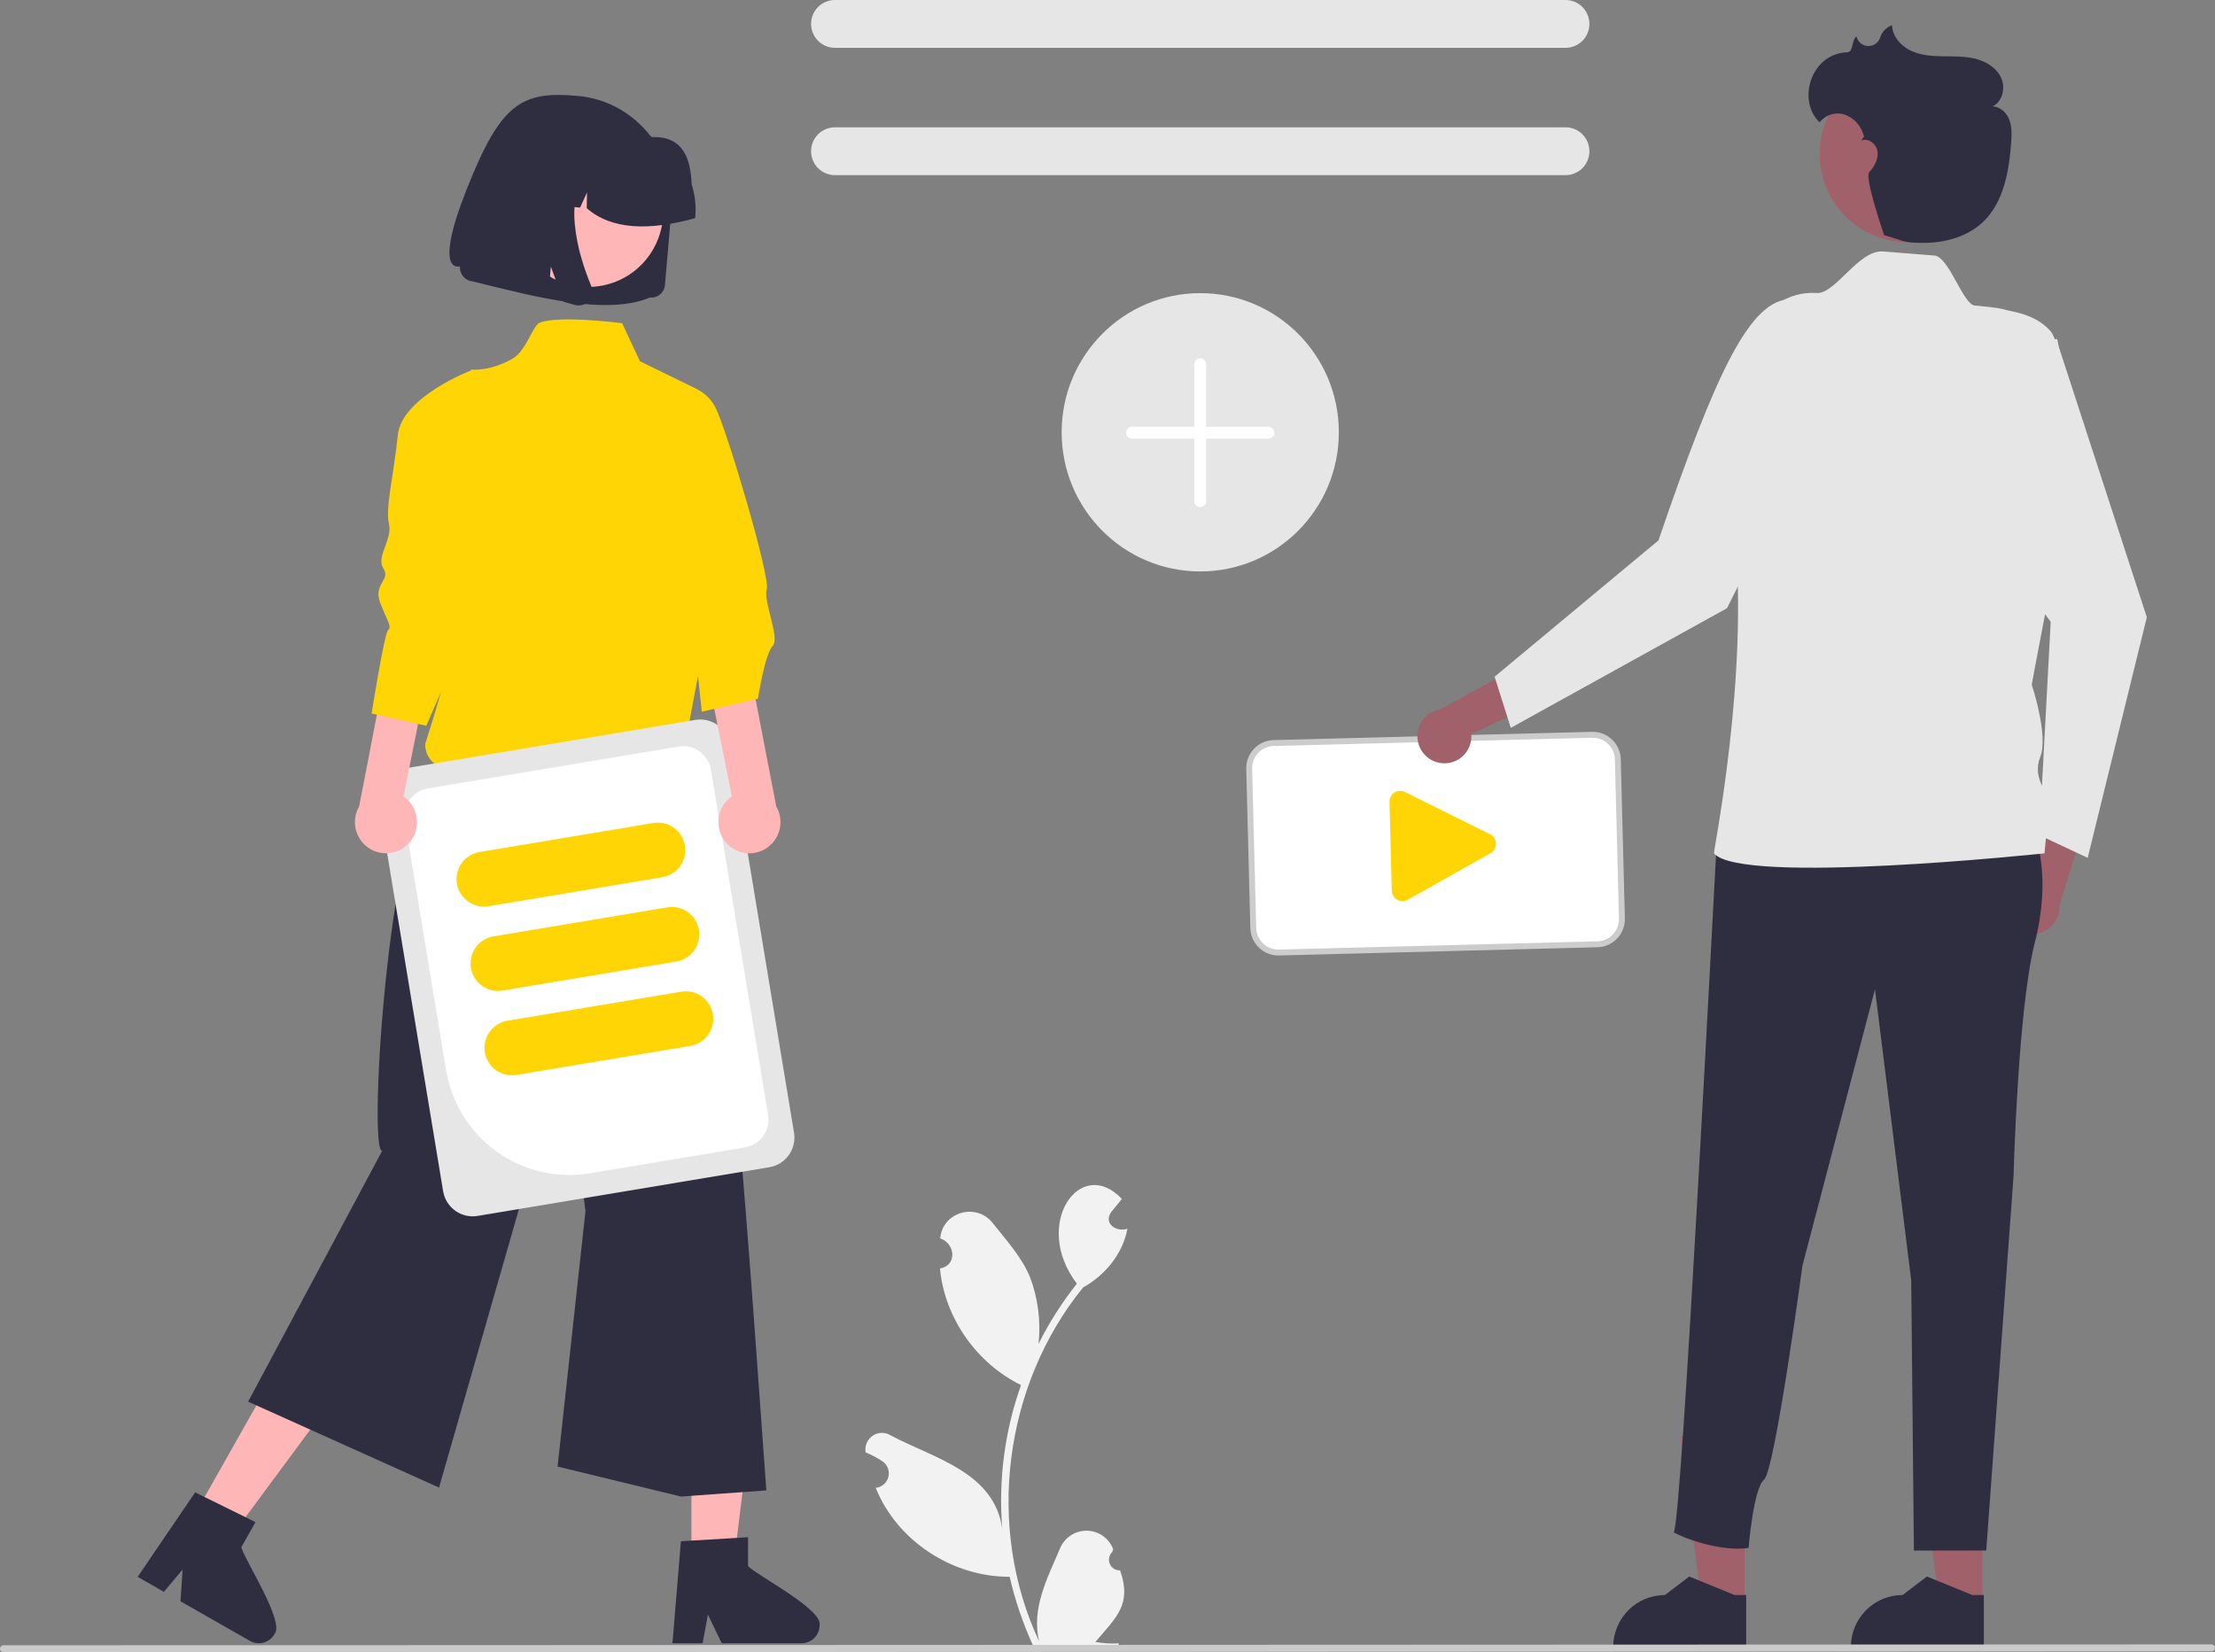
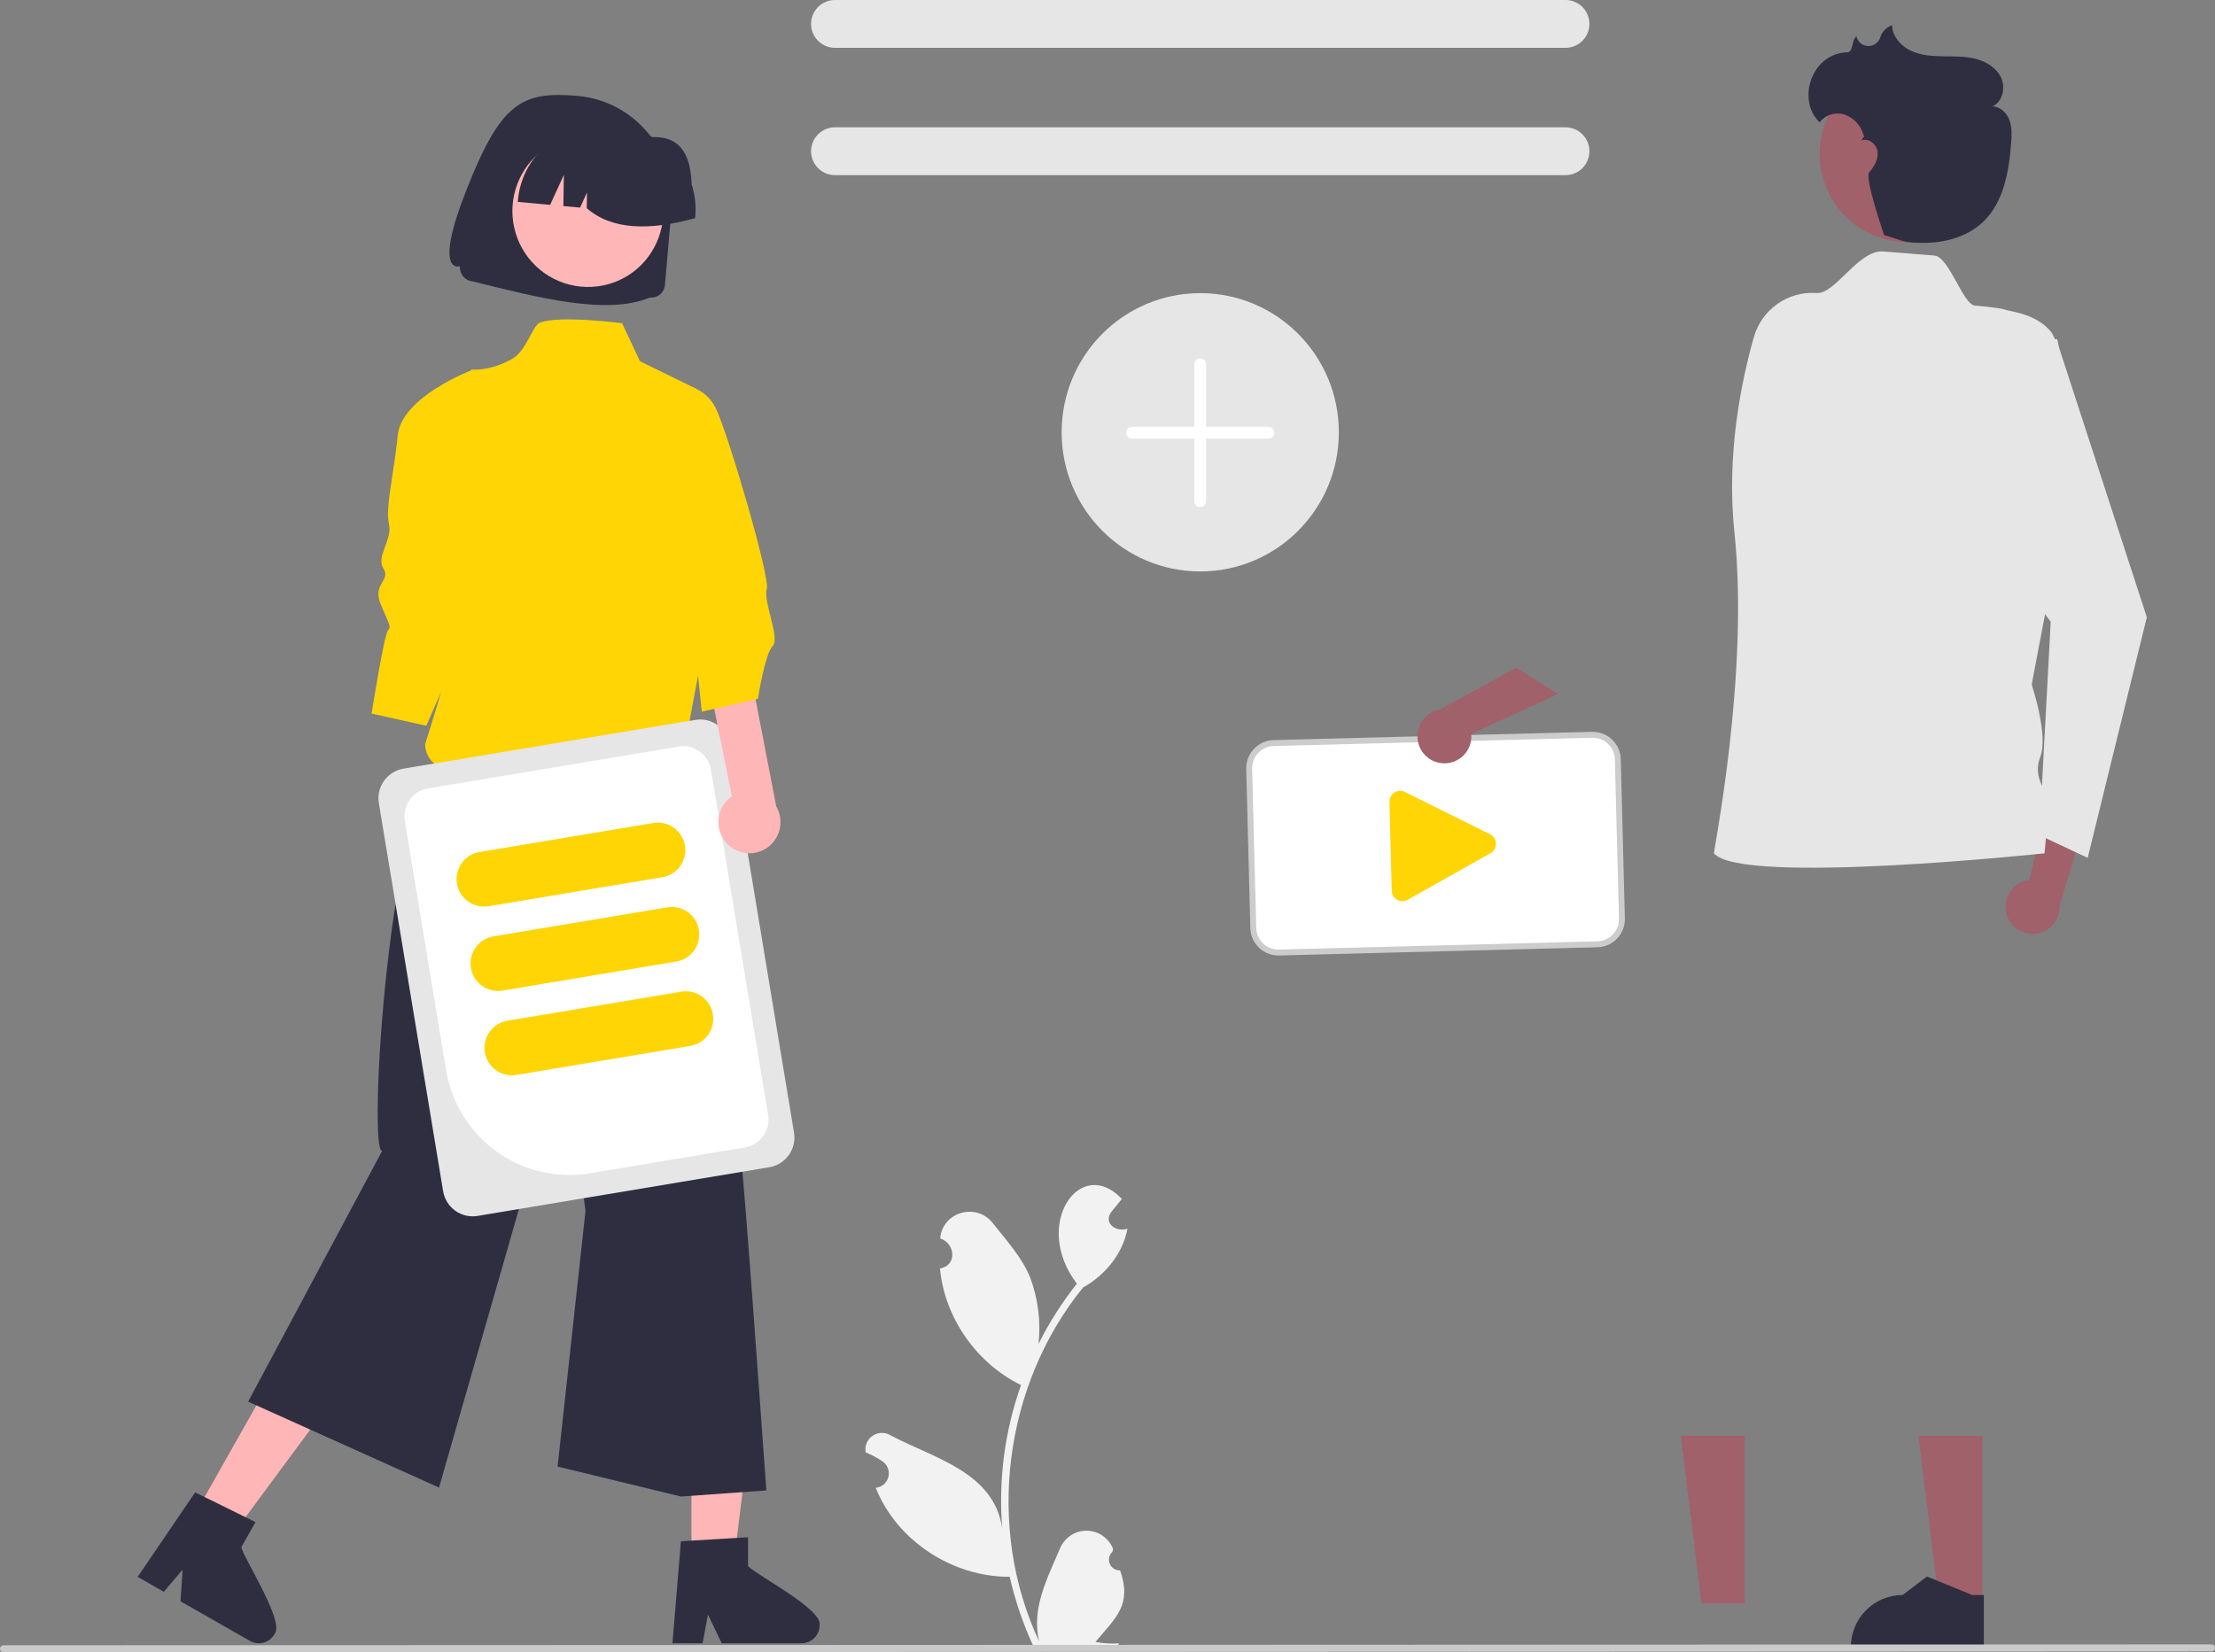
<svg xmlns="http://www.w3.org/2000/svg" width="260" height="194" viewBox="0 0 260 194" fill="none">
  <rect x="0" y="0" width="260" height="194" fill="#808080" stroke="none" />
  <g clip-path="url(#clip0_0_398)">
    <path d="M131.478 184.376C131.222 184.387 130.968 184.32 130.751 184.182C130.535 184.044 130.365 183.843 130.267 183.605C130.168 183.368 130.144 183.105 130.198 182.854C130.253 182.602 130.383 182.373 130.571 182.199C130.603 182.073 130.626 181.982 130.657 181.856C130.412 181.231 129.986 180.693 129.435 180.312C128.884 179.931 128.231 179.724 127.562 179.718C126.893 179.712 126.237 179.906 125.678 180.277C125.12 180.647 124.684 181.177 124.428 181.797C122.945 185.282 121.027 188.889 121.981 192.727C115.679 179.314 117.822 162.629 127.136 151.158C129.71 149.734 131.796 147.204 132.34 144.266C131.066 144.699 129.477 143.658 130.435 142.311C130.85 141.796 131.269 141.284 131.685 140.769C126.845 135.593 121.079 143.728 126.406 150.715C124.663 152.909 123.153 155.28 121.902 157.789C122.191 155.125 121.846 152.429 120.895 149.925C119.932 147.59 118.126 145.625 116.536 143.607C114.602 141.148 110.622 142.282 110.362 145.402C112.147 145.991 112.378 148.58 110.337 148.934C110.872 154.739 114.648 160.073 119.849 162.619C117.928 168.031 117.178 173.792 117.649 179.518C116.731 172.826 109.578 171.202 104.579 168.542C104.261 168.337 103.89 168.23 103.512 168.233C103.134 168.236 102.765 168.349 102.45 168.559C102.135 168.769 101.888 169.067 101.739 169.416C101.589 169.764 101.544 170.149 101.609 170.523C102.299 170.805 102.959 171.155 103.581 171.568C103.872 171.764 104.095 172.046 104.22 172.375C104.345 172.704 104.366 173.064 104.279 173.406C104.193 173.747 104.003 174.053 103.737 174.282C103.47 174.511 103.14 174.651 102.791 174.684C105.311 180.948 111.826 185.154 118.517 185.13C119.16 187.936 120.092 190.668 121.297 193.281H131.229C131.265 193.17 131.297 193.056 131.329 192.945C130.409 193.003 129.486 192.948 128.581 192.78C131.013 189.888 132.894 188.413 131.478 184.376L131.478 184.376Z" fill="#F2F2F2" />
    <path d="M183.771 5.615H98.001C97.259 5.615 96.548 5.319 96.024 4.792C95.5 4.266 95.205 3.552 95.205 2.807C95.205 2.063 95.5 1.349 96.024 0.822C96.548 0.296 97.259 0 98.001 0H183.771C184.513 0 185.224 0.296 185.748 0.822C186.272 1.349 186.567 2.063 186.567 2.807C186.567 3.552 186.272 4.266 185.748 4.792C185.224 5.319 184.513 5.615 183.771 5.615Z" fill="#E6E6E6" />
    <path d="M183.771 20.562H98.001C97.259 20.562 96.548 20.267 96.024 19.74C95.5 19.214 95.205 18.5 95.205 17.755C95.205 17.011 95.5 16.297 96.024 15.77C96.548 15.243 97.259 14.948 98.001 14.948H183.771C184.513 14.948 185.224 15.243 185.748 15.77C186.272 16.297 186.567 17.011 186.567 17.755C186.567 18.5 186.272 19.214 185.748 19.74C185.224 20.267 184.513 20.562 183.771 20.562Z" fill="#E6E6E6" />
    <path d="M187.518 110.867L150.129 111.837C149.349 111.856 148.594 111.564 148.028 111.025C147.462 110.485 147.133 109.742 147.112 108.959L146.632 90.27C146.612 89.487 146.903 88.728 147.44 88.16C147.977 87.592 148.717 87.261 149.497 87.24L186.886 86.271C187.666 86.252 188.422 86.544 188.987 87.083C189.553 87.623 189.882 88.365 189.903 89.148L190.384 107.837C190.403 108.621 190.112 109.379 189.575 109.947C189.038 110.516 188.298 110.846 187.518 110.867Z" fill="white" />
    <path d="M187.527 111.215L150.138 112.184C149.266 112.206 148.422 111.88 147.79 111.277C147.158 110.674 146.789 109.844 146.766 108.968L146.286 90.279C146.264 89.404 146.589 88.556 147.189 87.921C147.79 87.286 148.616 86.916 149.488 86.893L186.877 85.924C187.749 85.902 188.593 86.228 189.225 86.831C189.858 87.434 190.226 88.264 190.249 89.14L190.73 107.829C190.751 108.704 190.426 109.552 189.826 110.187C189.225 110.822 188.399 111.192 187.527 111.215ZM149.506 87.588C148.818 87.606 148.165 87.898 147.691 88.4C147.217 88.901 146.961 89.57 146.978 90.261L147.458 108.95C147.476 109.641 147.767 110.297 148.266 110.773C148.765 111.249 149.432 111.507 150.12 111.489L187.509 110.52C188.197 110.502 188.85 110.21 189.324 109.708C189.798 109.207 190.055 108.538 190.038 107.847L189.557 89.158C189.539 88.467 189.248 87.811 188.749 87.335C188.25 86.859 187.583 86.602 186.895 86.619L149.506 87.588Z" fill="#CCCCCC" />
    <path d="M164.658 105.809C164.446 105.814 164.236 105.765 164.047 105.666C163.846 105.564 163.676 105.408 163.557 105.216C163.437 105.024 163.371 104.803 163.367 104.576L163.099 94.146C163.093 93.92 163.148 93.697 163.258 93.499C163.367 93.301 163.528 93.137 163.722 93.023C163.917 92.909 164.138 92.85 164.364 92.851C164.589 92.852 164.81 92.914 165.003 93.031L174.989 97.99C175.17 98.1 175.322 98.253 175.428 98.437C175.535 98.621 175.594 98.828 175.599 99.041C175.605 99.253 175.557 99.464 175.46 99.653C175.362 99.842 175.219 100.003 175.044 100.122L165.326 105.592C165.128 105.727 164.897 105.802 164.658 105.809Z" fill="#FFD506" />
    <path d="M140.886 67.093C149.871 67.093 157.155 59.779 157.155 50.755C157.155 41.732 149.871 34.417 140.886 34.417C131.901 34.417 124.617 41.732 124.617 50.755C124.617 59.779 131.901 67.093 140.886 67.093Z" fill="#E6E6E6" />
    <path d="M140.886 59.544C140.702 59.544 140.526 59.471 140.396 59.341C140.266 59.21 140.194 59.033 140.194 58.849V42.76C140.194 42.575 140.266 42.398 140.396 42.268C140.526 42.138 140.702 42.065 140.886 42.065C141.069 42.065 141.246 42.138 141.375 42.268C141.505 42.398 141.578 42.575 141.578 42.76V58.849C141.578 59.033 141.505 59.21 141.375 59.341C141.246 59.471 141.069 59.544 140.886 59.544Z" fill="white" />
    <path d="M148.896 51.499H132.875C132.692 51.499 132.516 51.426 132.386 51.296C132.256 51.165 132.183 50.989 132.183 50.804C132.183 50.62 132.256 50.443 132.386 50.312C132.516 50.182 132.692 50.109 132.875 50.109H148.896C149.08 50.109 149.256 50.182 149.386 50.312C149.516 50.443 149.588 50.62 149.588 50.804C149.588 50.989 149.516 51.165 149.386 51.296C149.256 51.426 149.08 51.499 148.896 51.499Z" fill="white" />
    <path d="M81.003 103.594H53.311V72.308H81.003C77.978 76.391 79.475 89.96 81.003 103.594Z" fill="#FFB6B6" />
    <path d="M81.163 183.427H86.148L88.519 164.118L81.162 164.119L81.163 183.427Z" fill="#FFB6B6" />
    <path d="M87.807 183.878V180.484L86.496 180.564L81.162 180.882L79.927 180.958L78.984 192.324L78.933 192.933H82.472L82.586 192.328L83.1 189.577L84.427 192.328L84.718 192.933H94.102C94.66 192.929 95.194 192.705 95.589 192.308C95.983 191.911 96.206 191.374 96.208 190.813C96.604 188.955 88.801 184.94 87.807 183.878Z" fill="#2F2E41" />
    <path d="M22.766 177.978L27.102 180.448L38.652 164.83L32.254 161.184L22.766 177.978Z" fill="#FFB6B6" />
    <path d="M28.325 181.66L29.989 178.711L28.818 178.131L24.019 175.766L22.907 175.216L17.442 183.251L16.157 185.139L17.61 185.968L19.232 186.895L21.432 184.288L21.187 188.008L28.852 192.379H28.856L29.349 192.658C29.836 192.934 30.412 193.005 30.95 192.855C31.489 192.705 31.947 192.347 32.222 191.858C33.478 190.436 28.666 183.082 28.325 181.66Z" fill="#2F2E41" />
    <path d="M52.273 88.646C45.593 93.091 43.135 135.798 44.87 135.101L29.126 164.567L51.535 174.655L66.27 123.275L68.725 142.183L65.451 172.189L79.936 175.707L89.955 174.988C87.351 139.222 85.005 101.499 79.618 86.908L52.273 88.646Z" fill="#2F2E41" />
    <path d="M73.024 37.949C73.024 37.949 65.609 36.985 63.349 37.893C62.546 38.216 61.742 41.181 60.234 42.064C57.505 43.663 55.277 43.394 55.277 43.394C56.343 57.027 56.285 67.603 49.907 87.352C49.901 87.852 50.023 88.345 50.261 88.784C50.499 89.223 50.845 89.593 51.266 89.859C51.688 90.125 52.17 90.278 52.667 90.303C53.164 90.328 53.659 90.225 54.105 90.003L80.311 87.951L83.417 71.529L87.484 62.907L82.215 52.016L81.763 45.663L75.118 42.412L73.024 37.949Z" fill="#FFD506" />
    <path d="M76.298 34.935L76.306 34.935C76.733 34.972 77.156 34.838 77.484 34.561C77.811 34.285 78.016 33.889 78.052 33.461L78.833 24.452C78.974 22.838 78.791 21.212 78.294 19.671C77.32 16.662 75.228 14.148 72.454 12.65C71.021 11.879 69.448 11.408 67.829 11.263C61.205 10.674 58.795 12.075 54.773 22.241C50.751 32.407 53.992 31.264 53.992 31.264C53.972 31.481 53.997 31.699 54.064 31.907C54.195 32.311 54.477 32.649 54.851 32.85C55.043 32.953 55.253 33.016 55.469 33.035C63.308 34.981 71.219 37.031 76.299 34.935L76.298 34.935Z" fill="#2F2E41" />
    <path d="M61.632 19.836C60.659 21.302 60.141 23.025 60.143 24.787C60.145 26.548 60.666 28.27 61.642 29.735C62.617 31.199 64.003 32.34 65.624 33.014C67.245 33.688 69.028 33.864 70.749 33.521C71.888 33.297 72.971 32.849 73.937 32.202C74.902 31.555 75.73 30.721 76.372 29.751C77.343 28.285 77.859 26.563 77.857 24.803C77.855 23.043 77.334 21.323 76.36 19.859C75.385 18.396 74.001 17.255 72.382 16.581C70.763 15.906 68.982 15.729 67.262 16.07C66.122 16.292 65.037 16.739 64.071 17.386C63.105 18.032 62.276 18.865 61.632 19.836Z" fill="#FFB6B6" />
    <path d="M81.615 25.433C81.726 24.157 81.581 22.871 81.188 21.652C81.079 18.665 80.198 15.963 76.57 16.101C75.444 15.496 74.208 15.124 72.936 15.008L71.142 14.842C71.121 14.84 71.101 14.838 71.081 14.837C68.57 14.619 66.076 15.412 64.147 17.041C62.218 18.67 61.013 21.002 60.796 23.523L60.78 23.704L64.577 24.051L66.187 20.531L66.13 24.194L68.091 24.374L68.903 22.598L68.875 24.445C71.802 26.999 76.215 27.105 81.597 25.614L81.615 25.433Z" fill="#2F2E41" />
-     <path d="M69.534 34.058C69.568 34.354 69.519 34.654 69.391 34.924C69.328 35.062 69.244 35.191 69.145 35.305C69.06 35.403 68.963 35.491 68.858 35.566C68.545 35.788 68.163 35.891 67.782 35.856C67.758 35.853 67.734 35.85 67.711 35.847C67.687 35.844 67.663 35.84 67.64 35.836C67.616 35.832 67.592 35.827 67.569 35.822C67.545 35.816 67.522 35.81 67.498 35.804L66.171 35.44L64.66 31.294L64.344 34.943L58.311 33.3L59.652 17.815L69.923 18.762L69.643 19.036C68.714 19.956 68.055 21.117 67.74 22.389C67.428 23.678 67.338 25.011 67.474 26.33C67.601 27.665 67.856 28.984 68.235 30.269C68.564 31.407 68.959 32.526 69.417 33.618C69.476 33.759 69.516 33.907 69.534 34.058Z" fill="#2F2E41" />
    <path d="M52.015 139.861L44.471 94.301C44.32 93.378 44.539 92.433 45.08 91.673C45.621 90.912 46.441 90.399 47.359 90.244L81.621 84.522C82.539 84.37 83.48 84.59 84.237 85.134C84.995 85.677 85.506 86.5 85.66 87.422L93.204 132.983C93.356 133.905 93.137 134.85 92.596 135.611C92.054 136.371 91.235 136.885 90.317 137.04L56.055 142.761C55.136 142.914 54.195 142.694 53.438 142.15C52.681 141.607 52.169 140.783 52.015 139.861Z" fill="#E6E6E6" />
    <path d="M52.365 125.661L47.515 96.371C47.373 95.507 47.578 94.622 48.085 93.91C48.592 93.198 49.359 92.716 50.219 92.572L79.664 87.655C80.525 87.512 81.406 87.718 82.115 88.227C82.824 88.736 83.303 89.507 83.448 90.37L90.161 130.913C90.303 131.777 90.098 132.662 89.591 133.374C89.084 134.086 88.316 134.568 87.456 134.712L69.215 137.758C65.384 138.394 61.458 137.477 58.299 135.209C55.14 132.941 53.006 129.508 52.365 125.661Z" fill="white" />
    <path d="M53.636 103.747C53.497 102.903 53.697 102.038 54.193 101.342C54.688 100.646 55.438 100.176 56.278 100.035L76.704 96.624C77.545 96.484 78.406 96.686 79.098 97.183C79.791 97.681 80.258 98.434 80.398 99.278C80.538 100.122 80.338 100.987 79.843 101.683C79.348 102.379 78.598 102.849 77.758 102.99L57.332 106.401C56.492 106.541 55.631 106.339 54.938 105.842C54.245 105.344 53.776 104.591 53.636 103.747Z" fill="#FFD506" />
    <path d="M55.275 113.65C55.137 112.806 55.337 111.941 55.832 111.245C56.328 110.549 57.078 110.079 57.918 109.938L78.344 106.527C79.184 106.387 80.045 106.589 80.738 107.086C81.431 107.584 81.898 108.337 82.038 109.181C82.178 110.025 81.978 110.89 81.483 111.586C80.988 112.282 80.238 112.752 79.398 112.893L58.972 116.304C58.132 116.444 57.27 116.243 56.577 115.745C55.884 115.248 55.416 114.494 55.275 113.65Z" fill="#FFD506" />
    <path d="M56.915 123.553C56.776 122.709 56.977 121.844 57.472 121.148C57.967 120.452 58.718 119.982 59.558 119.841L79.984 116.43C80.824 116.29 81.685 116.492 82.378 116.989C83.07 117.487 83.538 118.241 83.677 119.084C83.817 119.928 83.618 120.793 83.123 121.489C82.628 122.185 81.878 122.655 81.038 122.796L60.612 126.207C59.771 126.347 58.91 126.146 58.217 125.648C57.524 125.151 57.056 124.397 56.915 123.553Z" fill="#FFD506" />
-     <path d="M47.941 99.056C48.306 98.672 48.584 98.213 48.755 97.71C48.926 97.208 48.986 96.674 48.932 96.146C48.878 95.618 48.709 95.108 48.44 94.651C48.169 94.194 47.804 93.802 47.368 93.501L50.964 75.584L46.273 73.367L42.158 94.679C41.708 95.453 41.557 96.366 41.733 97.245C41.909 98.124 42.4 98.907 43.113 99.447C43.826 99.987 44.711 100.245 45.601 100.173C46.49 100.101 47.323 99.704 47.941 99.056Z" fill="#FFB6B6" />
    <path d="M55.388 43.455C55.388 43.455 47.144 46.571 46.692 51.108C46.24 55.647 45.202 59.691 45.654 61.506C46.105 63.322 44.1 65.384 45.004 66.746C45.907 68.107 43.74 68.555 44.644 70.824C45.548 73.093 46 73.546 45.548 74C45.096 74.454 43.619 83.779 43.619 83.779L50.037 85.21L58.411 66.084L55.388 43.455Z" fill="#FFD506" />
    <path d="M85.335 99.056C84.97 98.672 84.692 98.213 84.521 97.71C84.35 97.208 84.289 96.674 84.344 96.146C84.398 95.618 84.566 95.108 84.836 94.651C85.106 94.194 85.472 93.802 85.908 93.501L82.312 75.584L87.002 73.367L91.118 94.679C91.567 95.453 91.719 96.366 91.543 97.245C91.366 98.124 90.876 98.907 90.163 99.447C89.45 99.987 88.565 100.245 87.675 100.173C86.785 100.101 85.953 99.704 85.335 99.056Z" fill="#FFB6B6" />
    <path d="M79.956 45.209C80.814 45.257 81.644 45.535 82.359 46.014C83.074 46.493 83.648 47.155 84.022 47.932C85.378 50.655 90.454 67.818 90.003 69.179C89.551 70.54 91.599 74.937 90.695 75.844C89.791 76.752 88.964 82.041 88.964 82.041L82.379 83.559L80.254 63.361L79.956 45.209Z" fill="#FFD506" />
    <path d="M235.541 107.361C235.41 106.918 235.378 106.451 235.446 105.994C235.515 105.537 235.682 105.1 235.937 104.715C236.191 104.329 236.527 104.005 236.92 103.764C237.313 103.523 237.754 103.371 238.211 103.32L240.683 92.357L244.712 96.57L241.746 106.335C241.781 107.113 241.531 107.876 241.043 108.481C240.555 109.086 239.863 109.49 239.098 109.616C238.333 109.743 237.548 109.583 236.893 109.167C236.237 108.752 235.756 108.109 235.541 107.361Z" fill="#A0616A" />
    <path d="M241.481 39.823L241.679 40.765L251.998 72.469L245.057 100.721L239.376 98.053L240.715 73.005C230.518 59.332 227.519 54.383 228.408 40.153L241.481 39.823Z" fill="#E6E6E6" />
    <path d="M232.687 188.251L227.611 188.251L225.196 168.586L232.688 168.587L232.687 188.251Z" fill="#A0616A" />
    <path d="M232.866 193.569L217.255 193.569V193.371C217.255 191.752 217.896 190.2 219.035 189.056C220.175 187.912 221.72 187.269 223.331 187.269H223.332L226.183 185.096L231.503 187.269L232.866 187.269L232.866 193.569Z" fill="#2F2E41" />
    <path d="M204.79 188.251L199.714 188.251L197.299 168.586L204.791 168.587L204.79 188.251Z" fill="#A0616A" />
-     <path d="M204.969 193.569L189.358 193.569V193.371C189.358 191.752 189.999 190.2 191.138 189.056C192.277 187.912 193.823 187.269 195.434 187.269H195.435L198.286 185.096L203.606 187.269L204.969 187.269L204.969 193.569Z" fill="#2F2E41" />
-     <path d="M238.86 98.052C238.86 98.052 240.863 102.828 238.86 110.621C236.858 118.413 236.357 138.02 236.357 138.02L233.148 182.049H224.657L224.343 150.337L220.088 116.151L211.578 148.578C211.578 148.578 208.324 172.709 207.072 173.715C205.821 174.72 205.25 181.745 205.25 181.745C202.678 182.132 198.765 181.121 196.457 179.917C197.408 179.504 201.441 99.241 201.565 98.052C202.054 93.402 238.86 98.052 238.86 98.052Z" fill="#2F2E41" />
    <path d="M169.301 89.609C169.76 89.647 170.222 89.584 170.654 89.424C171.086 89.263 171.477 89.01 171.801 88.681C172.125 88.353 172.373 87.956 172.528 87.521C172.683 87.085 172.741 86.621 172.697 86.161L182.881 81.498L177.954 78.395L169.038 83.299C168.273 83.423 167.579 83.824 167.089 84.428C166.599 85.031 166.346 85.794 166.379 86.571C166.411 87.349 166.727 88.088 167.265 88.648C167.804 89.208 168.528 89.55 169.301 89.609Z" fill="#A0616A" />
-     <path d="M208.949 50.716L212.407 52.058L202.717 71.41L177.34 85.456L175.438 79.454L194.671 63.449C201.398 43.794 205.44 35.012 210.295 35.132L208.949 50.716Z" fill="#E6E6E6" />
    <path d="M205.863 39.61C206.303 38.033 207.268 36.656 208.598 35.707C209.927 34.759 211.539 34.297 213.167 34.398C213.193 34.4 213.219 34.402 213.244 34.404C215.407 34.569 218.174 29.3 221.04 29.524C223.057 29.682 225.122 29.845 227.06 30.002C228.787 30.141 230.413 35.757 231.813 35.876C234.457 36.102 235.081 36.277 235.27 36.34C236.021 36.592 238.909 36.79 240.728 38.922C241.543 39.876 244.781 48.909 242.779 58.461C240.776 68.013 238.486 80.387 238.486 80.387C238.486 80.387 240.487 86.363 239.486 88.877C238.485 91.391 240.488 93.15 240.488 94.156C240.488 95.161 239.987 100.189 239.987 100.189C239.987 100.189 204.33 103.989 201.19 100.189C201.087 100.064 205.355 79.229 203.588 62.48C202.618 53.285 204.426 44.672 205.863 39.61Z" fill="#E6E6E6" />
    <path d="M223.896 28.43C229.585 28.43 234.197 23.798 234.197 18.085C234.197 12.371 229.585 7.739 223.896 7.739C218.207 7.739 213.595 12.371 213.595 18.085C213.595 23.798 218.207 28.43 223.896 28.43Z" fill="#A0616A" />
    <path d="M216.833 6.141C217.571 6.119 217.317 4.721 217.912 4.275C217.915 4.289 217.918 4.302 217.921 4.316C217.999 4.618 218.172 4.886 218.413 5.082C218.655 5.278 218.952 5.391 219.263 5.405C219.573 5.418 219.879 5.331 220.137 5.156C220.394 4.982 220.588 4.729 220.692 4.434C220.79 4.094 220.969 3.783 221.212 3.526C221.456 3.27 221.757 3.076 222.091 2.96C222.128 4.256 223.104 5.38 224.267 5.94C225.431 6.499 226.759 6.592 228.049 6.611C229.339 6.63 230.648 6.587 231.899 6.904C233.15 7.221 234.367 7.967 234.902 9.146C235.436 10.326 235.055 11.95 233.886 12.498C234.792 12.503 235.56 13.254 235.873 14.107C236.186 14.96 236.138 15.899 236.069 16.806C235.815 20.151 235.194 23.753 232.769 26.06C230.92 27.818 228.274 28.527 225.728 28.516C223.182 28.506 223.63 28.271 221.168 27.619C221.168 27.619 218.828 20.88 219.417 20.217C220.006 19.555 220.496 18.706 220.389 17.824C220.283 16.942 219.339 16.152 218.519 16.488C218.657 16.134 218.761 16.067 218.826 16.084C218.784 15.984 218.748 15.881 218.718 15.777C218.563 15.246 218.286 14.758 217.908 14.356C217.529 13.953 217.061 13.646 216.542 13.46C216.018 13.289 215.454 13.284 214.926 13.444C214.398 13.604 213.932 13.923 213.589 14.358C210.894 11.819 212.566 6.268 216.833 6.141Z" fill="#2F2E41" />
    <path d="M259.588 193.893L0.412 194C0.303 194 0.199 193.956 0.121 193.878C0.044 193.801 0.001 193.696 0.001 193.586C0.001 193.477 0.044 193.372 0.121 193.294C0.199 193.216 0.303 193.173 0.412 193.172L259.588 193.065C259.697 193.065 259.802 193.109 259.879 193.187C259.957 193.264 260 193.37 260 193.479C260 193.589 259.957 193.694 259.879 193.772C259.802 193.85 259.697 193.893 259.588 193.893Z" fill="#CACACA" />
  </g>
  <defs>
    <clipPath id="clip0_0_398">
      <rect width="260" height="194" fill="white" />
    </clipPath>
  </defs>
</svg>